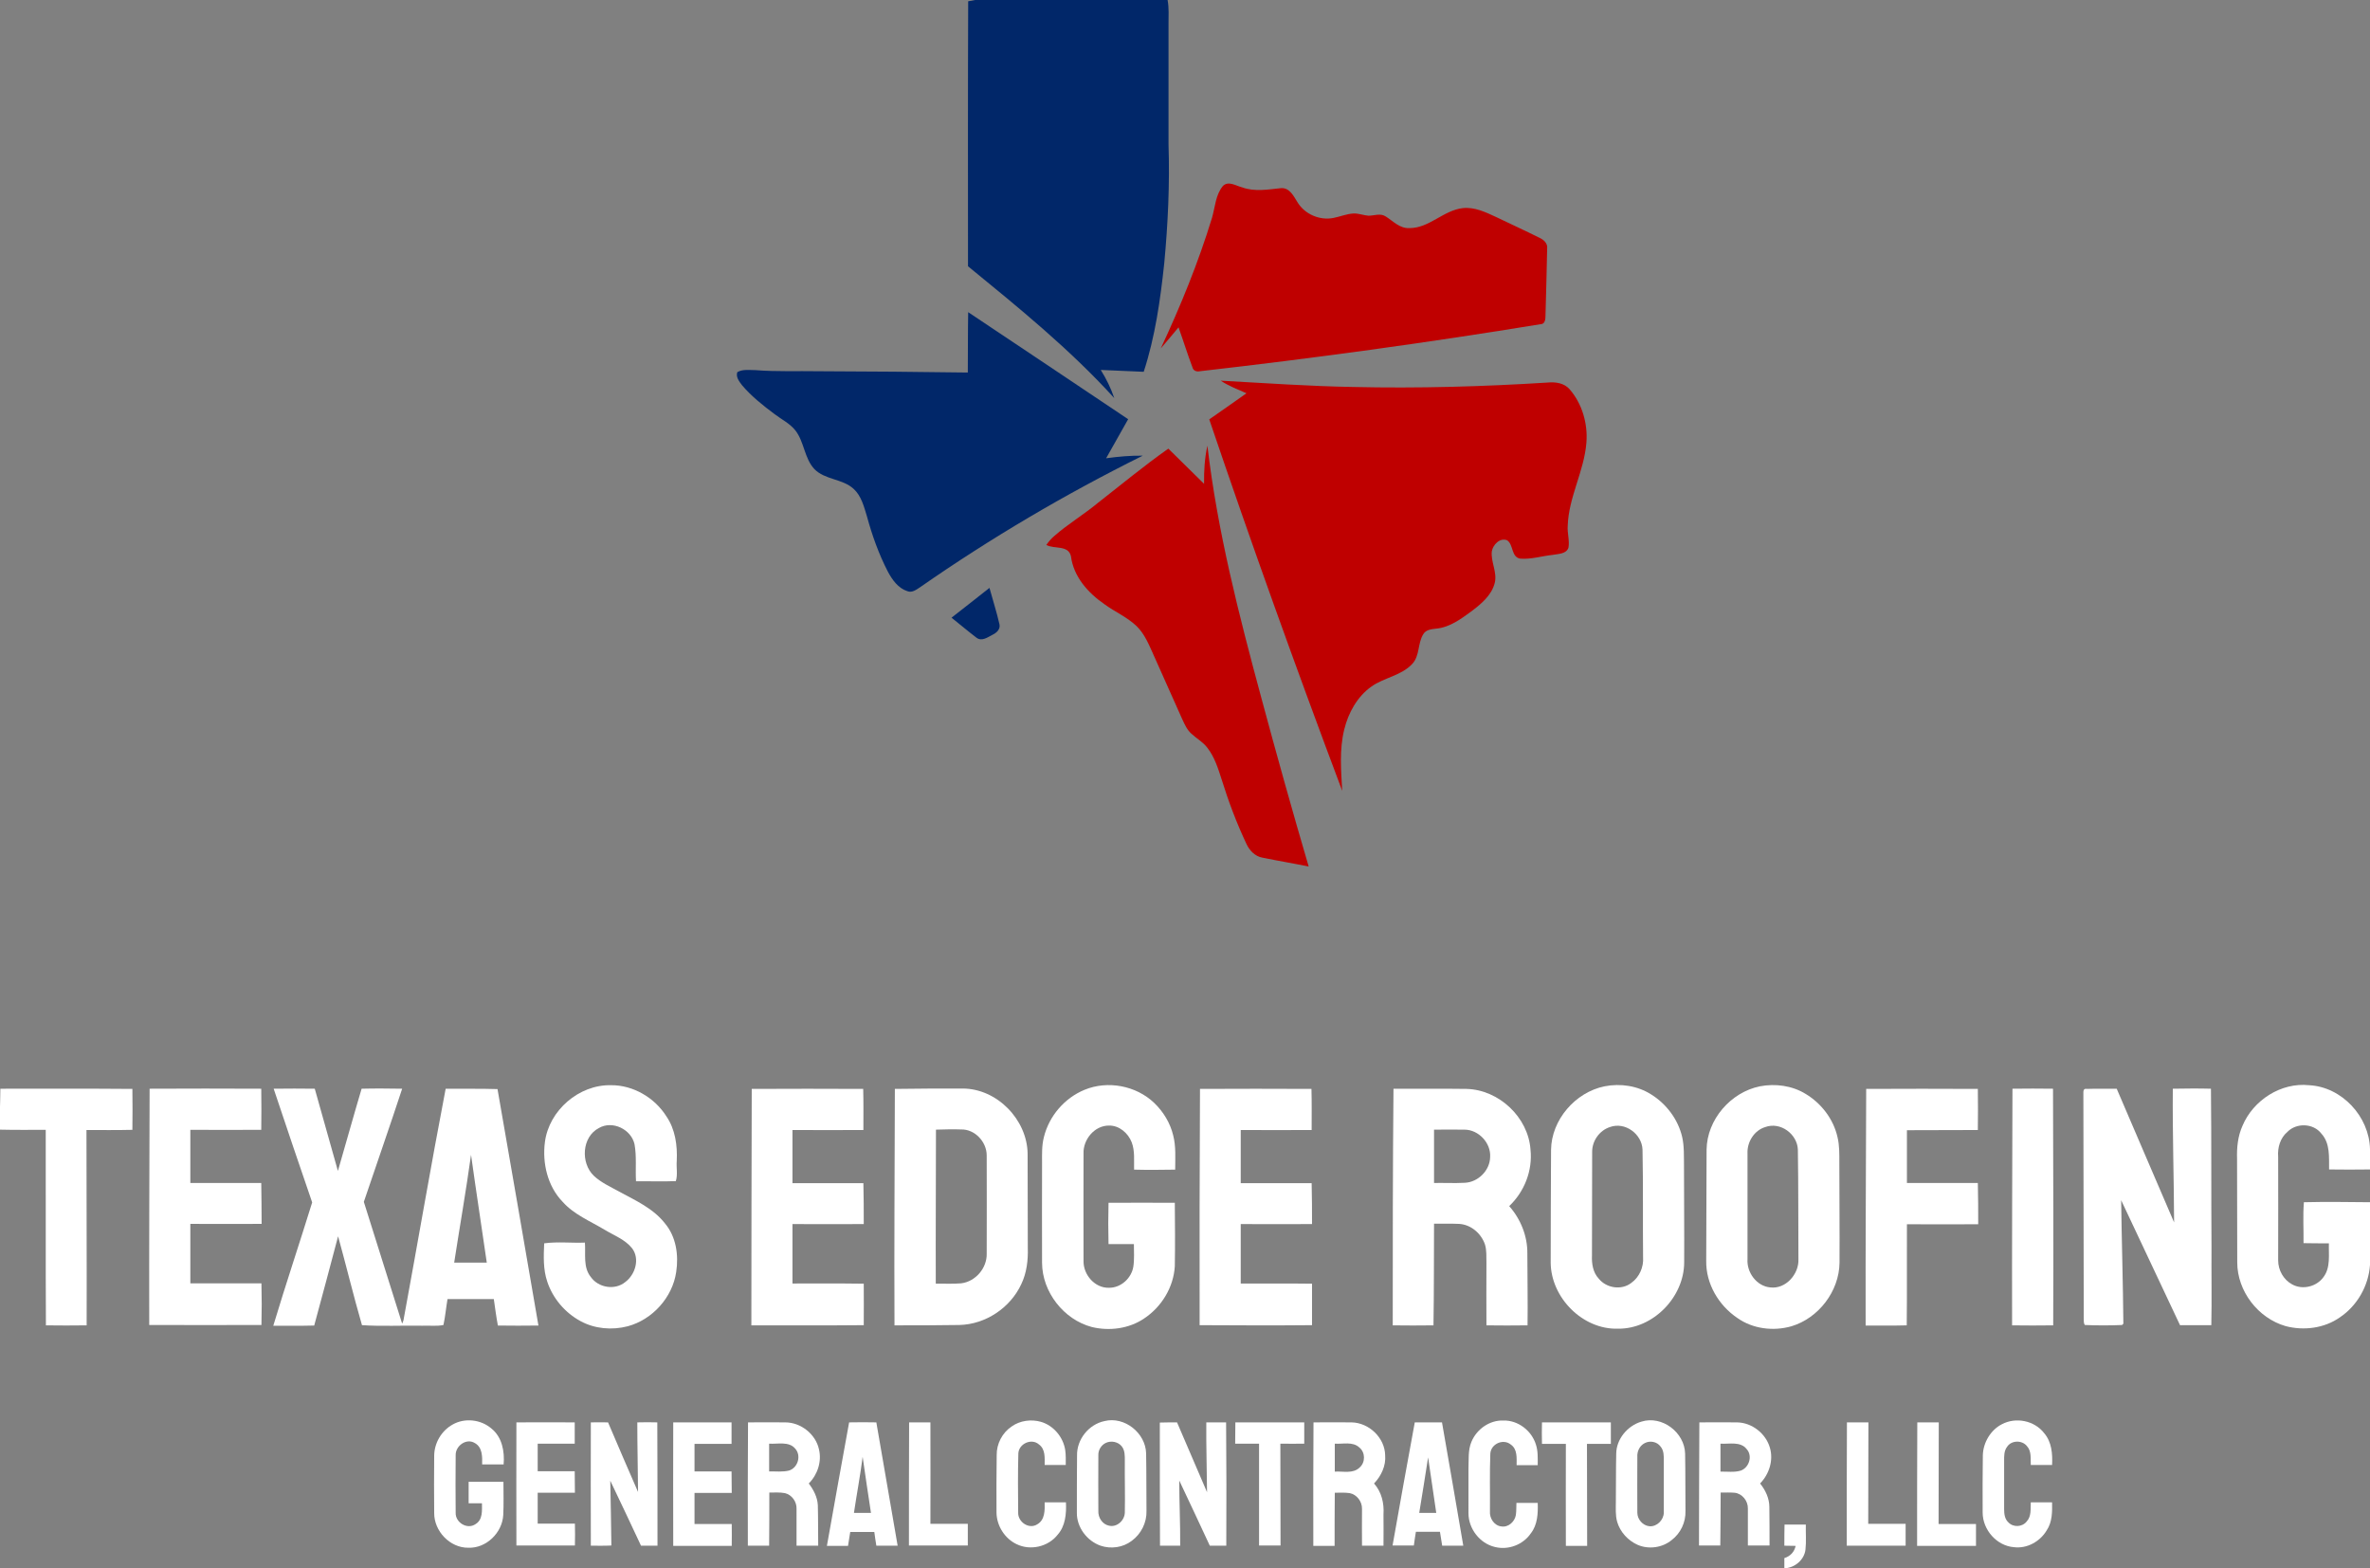
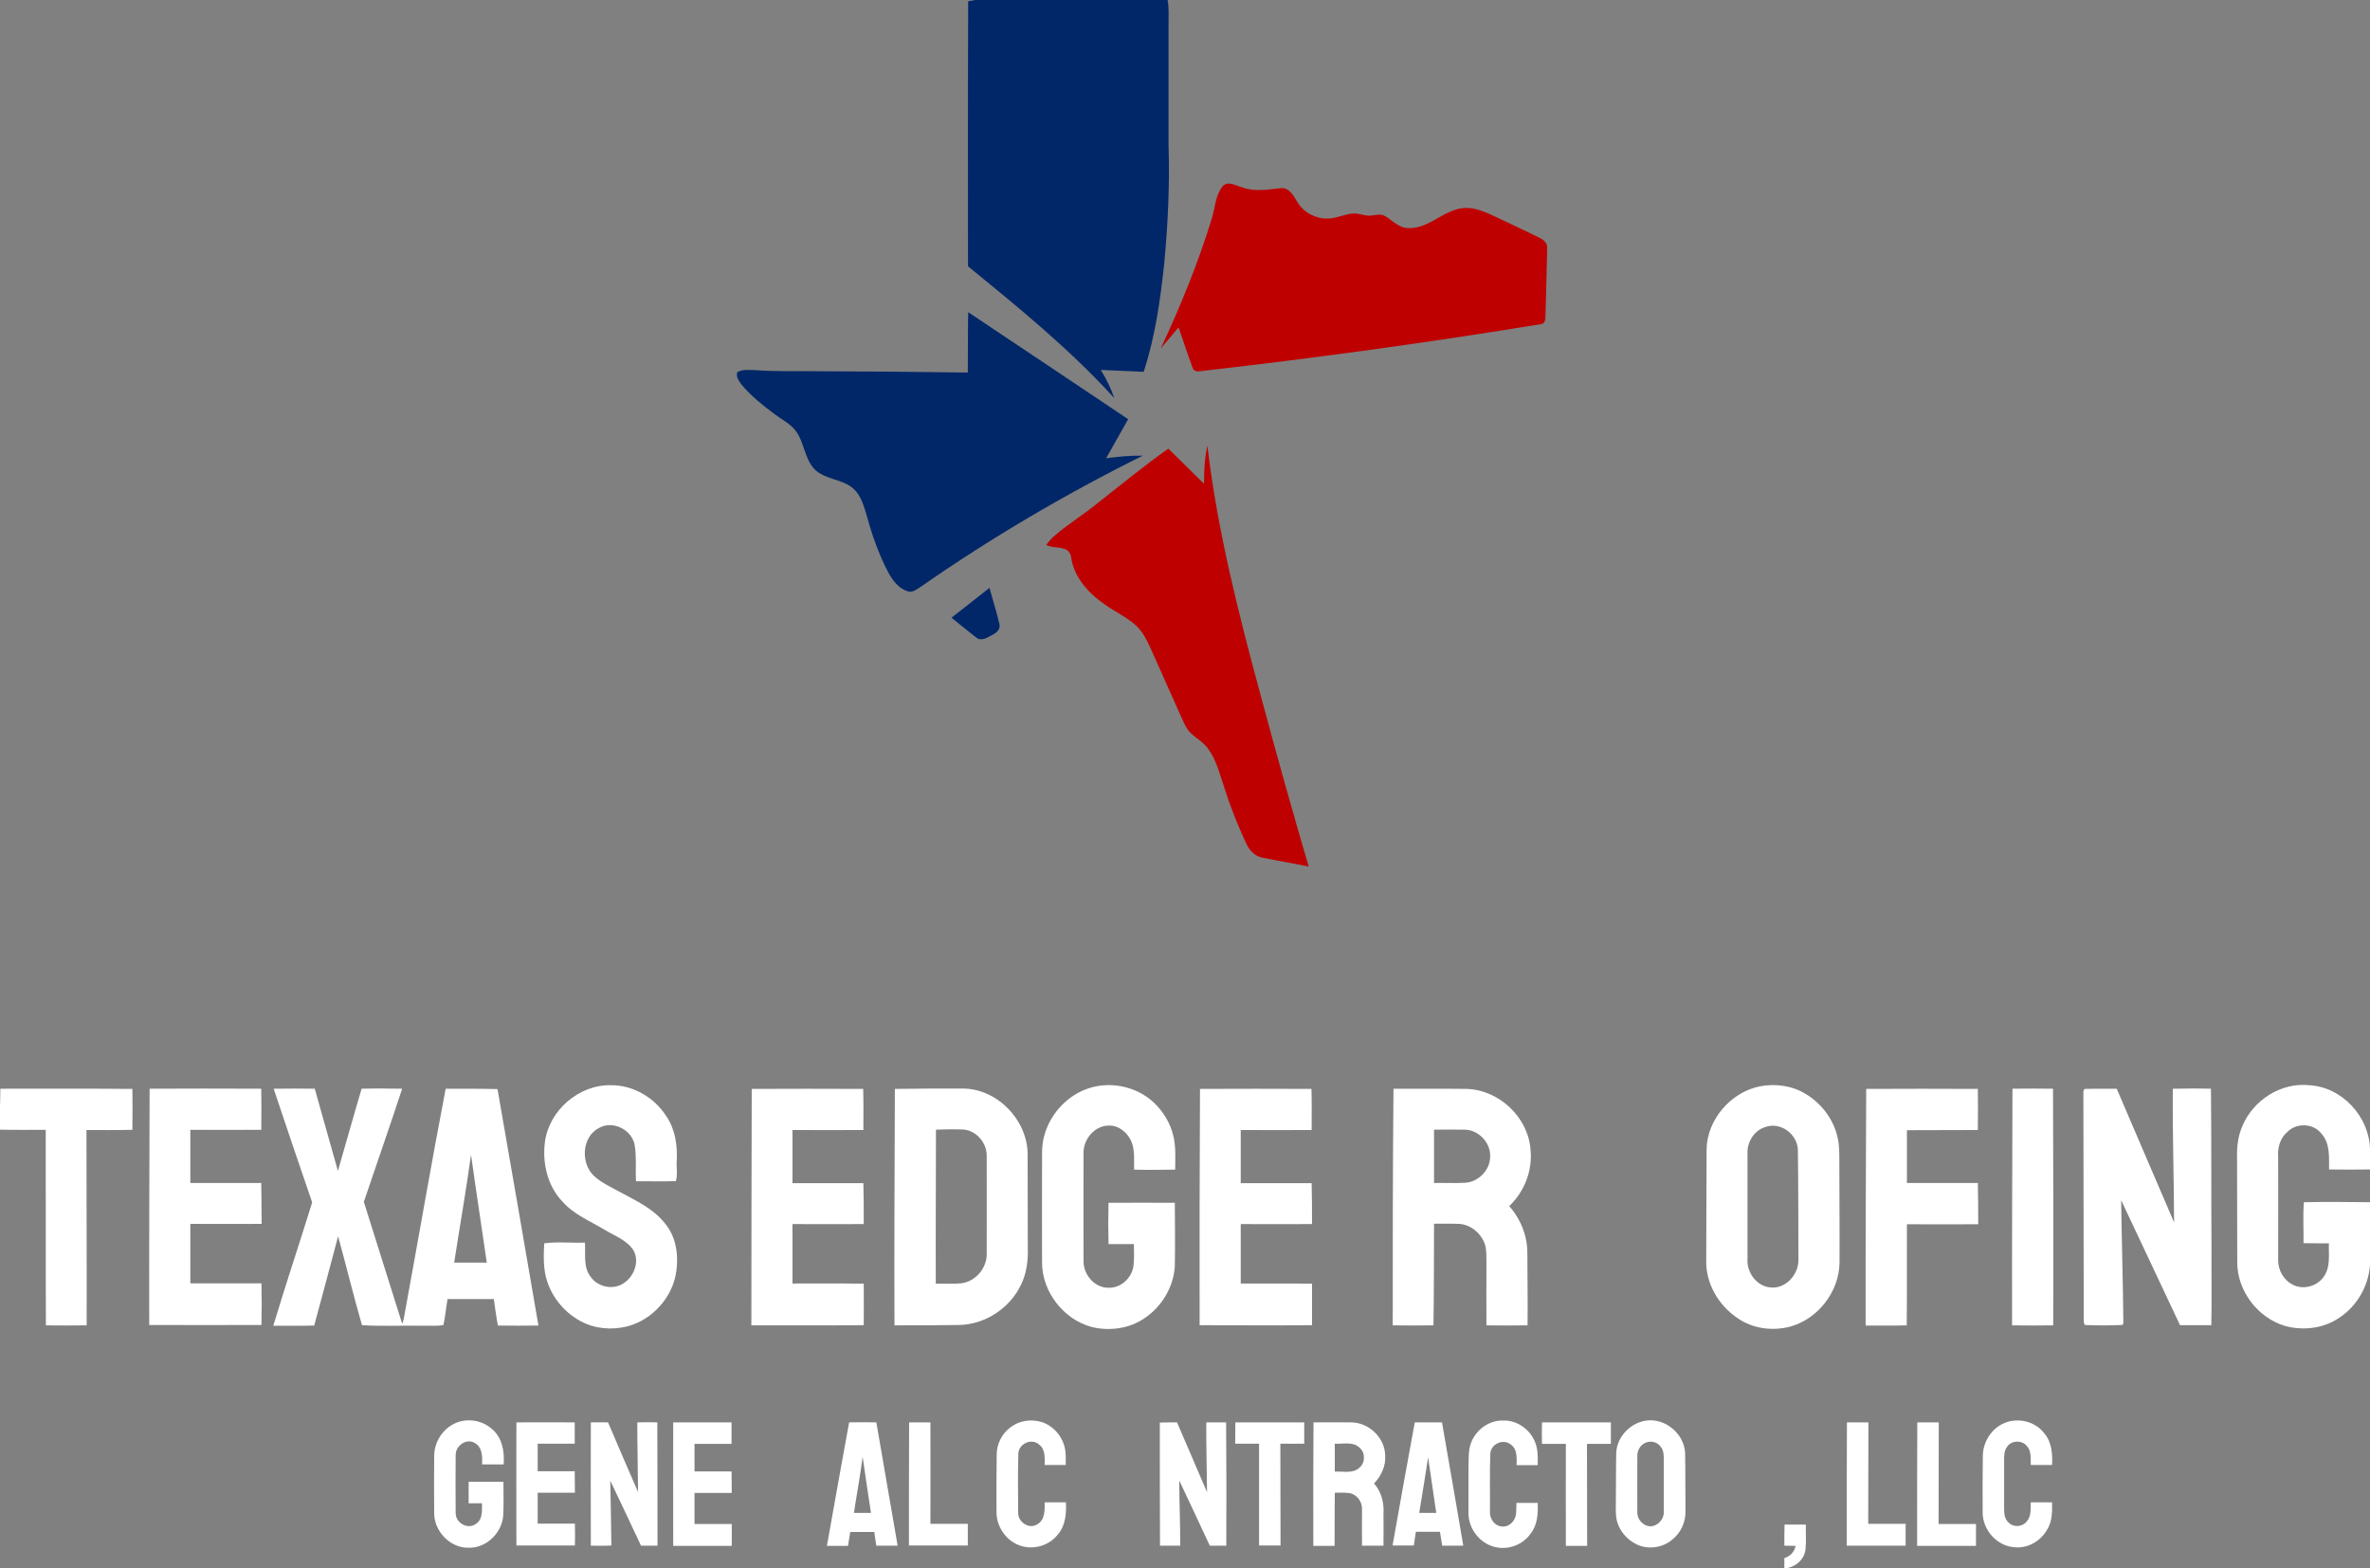
<svg xmlns="http://www.w3.org/2000/svg" version="1.1" id="Layer_1" x="0px" y="0px" viewBox="0 0 1280 847" style="enable-background:new 0 0 1280 847;" xml:space="preserve">
  <rect x="0" y="0" width="1280" height="847" fill="#808080" stroke="none" />
  <style type="text/css">
	.st0{fill:#012769;}
	.st1{fill:#FFFFFF;}
	.st2{fill:#BF0000;}
</style>
  <g id="_x23_ffffffff">
</g>
  <g id="_x23_012769ff">
    <path class="st0" d="M526.7,0h103.9c0.8,4.3,0.5,8.7,0.5,13c0,21.7,0,43.3,0,65c0.7,21.4-0.3,42.8-2.3,64.1   c-2.1,19.8-4.9,39.7-11.1,58.7c-7.7-0.3-15.4-0.7-23.2-1c3,4.8,5.5,9.9,7.3,15.2c-23.9-26.3-51.6-48.8-79-71.2   c0-47.7-0.1-95.4,0.1-143.1L526.7,0z" />
    <path class="st0" d="M522.9,168.6c28.8,19.2,57.6,38.5,86.4,57.8c-3.9,7-7.9,14-11.9,21.1c6.6-0.9,13.2-1.5,19.8-1.4   c-41.7,20.7-82,44.4-120.2,71c-2,1.3-4.4,3.2-6.9,2.2c-5-1.6-8.2-6.1-10.6-10.6c-4.9-9.5-8.5-19.6-11.3-29.9   c-1.6-5.2-3-11-7.2-14.8c-6-5.5-15.5-4.8-21.2-10.7c-5.4-5.8-5.4-14.6-10.2-20.8c-3-3.8-7.4-5.9-11.2-8.8   c-6.3-4.7-12.5-9.6-17.6-15.6c-1.5-2-3.5-4.4-2.6-7.1c2.9-1.7,6.5-1.1,9.8-1.1c11.3,0.9,22.7,0.4,34,0.6   c26.9,0.1,53.8,0.3,80.7,0.7C522.8,190.4,522.7,179.5,522.9,168.6z" />
    <path class="st0" d="M513.9,333.6c6.9-5.3,13.7-10.8,20.5-16.1c1.8,6.6,3.9,13.1,5.4,19.7c0.6,2.7-1.7,4.7-3.9,5.7   c-2.5,1.3-5.6,3.6-8.4,1.6C522.9,341,518.4,337.2,513.9,333.6z" />
    <path class="st1" d="M244.4,769.4c6.6-3.8,15.4-2.8,21.1,2.2c5.7,4.6,7.1,12.4,6.5,19.3c-3.9,0-7.7,0-11.6,0   c0.1-4.1,0.2-9.2-3.9-11.5c-4.6-2.9-10.6,1.5-10.4,6.6c-0.1,10.3-0.1,20.7,0,31c-0.2,5.3,6.3,9.3,10.8,6.1   c3.9-2.4,3.4-7.3,3.4-11.2c-2.4,0-4.8,0-7.2,0c0-3.9,0-7.8,0-11.6c6.3,0,12.5,0,18.8,0c0,6,0.2,11.9-0.1,17.9   c-0.5,9.6-9.2,18.1-18.9,17.7c-9.9,0.1-18.5-9-18.4-18.8c-0.1-10.3-0.1-20.6,0-31C234.6,779.2,238.5,772.7,244.4,769.4z" />
    <path class="st1" d="M546.4,770.4c4.5-3.2,10.5-4,15.8-2.5c6.8,2,12,8.2,13.1,15.2c0.4,2.7,0.3,5.4,0.3,8.1c-3.8,0-7.6,0-11.4,0   c0-3.8,0.5-8.5-3.1-11.1c-4-3.5-10.8-0.4-11.1,4.8c-0.3,10.7-0.2,21.4-0.1,32c-0.2,5.1,5.9,9.3,10.4,6.3c4.1-2.4,4-7.6,3.9-11.8   c3.8,0,7.7,0,11.5,0c0.3,6.1-0.3,12.8-4.5,17.5c-5.1,6.5-14.7,8.7-22.1,5.1c-6.4-3-10.8-9.9-10.9-17c-0.1-10.4,0-20.8,0.1-31.1   C538.2,779.8,541.3,773.8,546.4,770.4z" />
-     <path class="st1" d="M596.5,767.5c10.8-2.7,22.2,6.4,22.5,17.4c0.2,10.4,0.1,20.8,0.2,31.1c0.2,6.3-2.9,12.5-8,16.2   c-4.7,3.6-11.2,4.5-16.8,2.6c-7.4-2.6-12.9-10-12.8-17.8c0-10.3,0-20.6,0.1-30.9C581.5,777.4,588,769.3,596.5,767.5 M597.2,779.3   c-2.5,1.2-4.1,3.9-4,6.6c-0.1,10,0,20.1,0,30.1c-0.2,3.6,2.2,7.3,5.8,8c4.3,1,8.4-2.9,8.5-7.1c0.2-9.3-0.1-18.7,0-28   c0-2.6,0.1-5.6-1.7-7.8C603.9,778.7,600.1,777.9,597.2,779.3z" />
    <path class="st1" d="M794.7,778.7c2.8-6.8,9.8-11.8,17.3-11.5c7.9-0.2,15.2,5.5,17.5,12.9c1.2,3.6,1,7.4,1,11.2   c-3.8,0-7.6,0-11.4,0c0-3.8,0.5-8.6-3.1-11.1c-4.1-3.4-10.8-0.4-11.1,4.9c-0.4,10.3-0.1,20.7-0.2,31.1c-0.3,3.8,2.3,7.8,6.2,8.2   c3.8,0.6,7.2-2.6,7.8-6.2c0.3-2.2,0.2-4.4,0.3-6.5c3.8,0,7.7,0,11.5,0c0.2,5.7-0.1,11.8-3.7,16.4c-4.2,6.2-12.2,9.2-19.4,7.4   c-8.2-1.9-14.3-9.9-14.3-18.2c-0.1-8,0.1-16,0-24.1C793.3,788.2,792.8,783.2,794.7,778.7z" />
    <path class="st1" d="M886.5,767.8c11.1-3.5,23.3,5.8,23.6,17.2c0.2,10.3,0.1,20.7,0.2,31c0.2,6.1-2.6,12.1-7.5,15.8   c-5,4.1-12.3,5.1-18.2,2.6c-5.3-2.3-9.6-7-11.2-12.5c-1-3.6-0.7-7.3-0.7-11c0.1-8.6,0-17.2,0.2-25.9C873,777.2,879,770,886.5,767.8    M888.3,779.4c-2.8,1.4-4.2,4.5-4,7.5c0,10-0.1,20,0,30.1c0,3.6,3,7,6.6,7.3c4,0.3,7.6-3.4,7.7-7.3c0.1-9.3-0.1-18.6,0-28   c0-2.6,0.1-5.6-1.8-7.8C894.9,778.6,891.1,777.9,888.3,779.4z" />
    <path class="st1" d="M1081.2,769.2c7.5-4,17.6-2,22.8,4.8c4.1,4.7,4.6,11.2,4.3,17.2c-3.8,0-7.6,0-11.5,0   c-0.2-3.4,0.5-7.4-2.1-10.2c-2.6-3.3-8.4-3.2-10.7,0.4c-1.7,2.2-1.6,5-1.6,7.6c0,8.7,0,17.3,0,26c0,2.6,0.3,5.4,2.3,7.2   c2.6,2.8,7.5,2.6,9.9-0.5c2.6-2.8,2-6.8,2.2-10.3c3.8,0,7.7,0,11.5,0c0.1,5.1,0.1,10.6-2.9,15.1c-3.6,6.1-10.7,10-17.7,9.1   c-9.3-0.7-16.9-9.4-16.9-18.7c-0.1-10.3,0-20.7,0.1-31C1071.1,779.1,1075.1,772.3,1081.2,769.2z" />
    <path class="st1" d="M278.9,768.2c10.5,0,21-0.1,31.5,0c0,3.8,0,7.7,0,11.5c-6.7,0-13.3,0-20,0c0,5,0,10,0,14.9c6.7,0,13.4,0,20,0   c0,3.8,0.1,7.7,0.1,11.6c-6.7,0-13.4,0-20.1,0c0,5.6,0,11.1,0,16.7c6.7,0,13.4,0,20.1,0c0.1,3.9,0.1,7.8,0,11.8   c-10.5,0-21.1,0-31.6,0C278.8,812.6,278.9,790.4,278.9,768.2z" />
    <path class="st1" d="M319.1,768.2c3.1-0.1,6.2,0,9.3,0c5.4,12.6,10.7,25.1,16.2,37.6c-0.1-12.5-0.4-25.1-0.4-37.6   c3.6-0.1,7.2-0.1,10.8,0c0.1,22.2,0.1,44.4,0.1,66.6c-3,0-5.9,0-8.9,0c-5.5-11.7-11-23.5-16.6-35.1c0.2,11.7,0.5,23.4,0.6,35   c-3.7,0.2-7.4,0.1-11.1,0.1C319.1,812.6,319,790.4,319.1,768.2z" />
    <path class="st1" d="M363.6,768.2c10.5,0,21,0,31.5,0c0,3.8,0,7.7,0,11.6c-6.7,0-13.3,0-20,0c0,5,0,10,0,14.9c6.7,0,13.3,0,20,0   c0,3.9,0.1,7.7,0.1,11.6c-6.7,0-13.4,0-20.1,0c0,5.6,0,11.2,0,16.8c6.7,0,13.4,0,20.1,0c0.1,3.9,0,7.8,0,11.8   c-10.5,0-21.1,0-31.6,0C363.5,812.6,363.6,790.4,363.6,768.2z" />
-     <path class="st1" d="M404,768.2c6.7,0,13.4-0.1,20.1,0c8.4,0,16.4,6.3,18.2,14.5c1.6,6.6-0.7,13.7-5.5,18.5   c2.6,3.4,4.7,7.4,4.9,11.8c0.2,7.3,0.1,14.5,0.2,21.8c-3.9,0-7.8,0-11.7,0c-0.1-6.6,0.1-13.2,0-19.8c0.2-3.9-2.5-7.7-6.3-8.6   c-2.8-0.5-5.6-0.3-8.4-0.3c0,9.5,0,19.1-0.1,28.7c-3.8,0-7.7,0-11.5,0C403.8,812.6,403.9,790.4,404,768.2 M415.4,779.7   c0,5,0,10,0,15c3.6-0.1,7.3,0.4,10.8-0.5c4.7-1.5,6.7-8,3.3-11.8C426.1,778.3,420.1,780,415.4,779.7z" />
    <path class="st1" d="M458.6,768.2c4.9-0.1,9.8-0.1,14.7,0c3.8,22.2,7.7,44.4,11.5,66.6c-3.8,0-7.6,0-11.5,0c-0.4-2.5-0.8-5-1.1-7.4   c-4.4,0-8.7,0-13,0c-0.4,2.5-0.8,5-1.2,7.5c-3.8,0-7.6,0-11.4,0C450.5,812.6,454.6,790.4,458.6,768.2 M465.9,786.8   c-1.3,10.2-3.2,20.2-4.7,30.3c3.1,0,6.1,0,9.2,0C468.8,807,467.4,796.9,465.9,786.8z" />
    <path class="st1" d="M491,768.2c3.8,0,7.7,0,11.5,0c0.1,18.3,0,36.6,0,54.8c6.7,0,13.5,0,20.2,0c0,3.9,0,7.8,0,11.7   c-10.6,0-21.2,0-31.8,0C490.9,812.6,490.9,790.4,491,768.2z" />
    <path class="st1" d="M626.4,768.3c3.1-0.1,6.2-0.1,9.3-0.1c5.4,12.6,10.8,25.1,16.2,37.7c-0.1-12.6-0.5-25.1-0.4-37.7   c3.6,0,7.2,0,10.7,0c0.2,22.2,0.2,44.4,0.1,66.6c-3,0-6,0-8.9,0c-5.4-11.8-11-23.4-16.5-35.2c0,11.7,0.6,23.5,0.5,35.2   c-3.7,0-7.3,0-10.9,0C626.4,812.7,626.4,790.5,626.4,768.3z" />
    <path class="st1" d="M667.2,768.2c12.4,0,24.8,0,37.2,0c0,3.8,0,7.7,0,11.5c-4.3,0.1-8.6,0-12.9,0c0,18.3,0.1,36.7,0.1,55   c-3.9,0-7.7,0-11.6,0c0-18.4,0-36.7,0-55c-4.3,0-8.6,0-12.9,0C667.1,775.9,667.2,772.1,667.2,768.2z" />
    <path class="st1" d="M709.4,768.2c6.9,0,13.7-0.1,20.6,0c9.4,0.2,17.9,8.3,18.1,17.7c0.5,5.7-2.1,11.2-6,15.3   c4.1,4.6,5.5,10.7,5.1,16.7c0,5.6,0.1,11.2,0,16.9c-3.9,0-7.8,0-11.6,0c-0.1-6.7,0-13.3,0-19.9c0.1-3.9-2.8-7.8-6.7-8.5   c-2.7-0.4-5.4-0.2-8-0.2c-0.1,9.5-0.1,19.1-0.1,28.7c-3.8,0-7.7,0-11.5,0C709.2,812.6,709.3,790.4,709.4,768.2 M720.9,779.7   c0,5,0,10,0,15.1c4.5-0.3,9.9,1.3,13.5-2.3c3.1-2.8,3-8.1-0.2-10.7C730.6,778.4,725.3,780,720.9,779.7z" />
    <path class="st1" d="M764.1,768.2c4.9,0,9.8,0,14.7,0c3.9,22.2,7.7,44.4,11.5,66.6c-3.8,0-7.6,0-11.4,0c-0.4-2.5-0.8-5-1.2-7.5   c-4.3,0-8.7,0-13,0c-0.4,2.5-0.8,5-1.1,7.4c-3.8,0-7.6,0-11.5,0C756,812.6,760,790.4,764.1,768.2 M766.5,817.1c3.1,0,6.1,0,9.2,0   c-1.5-10-2.9-20-4.4-30C769.7,797.1,768.2,807.1,766.5,817.1z" />
    <path class="st1" d="M832.8,768.2c12.4,0,24.8,0,37.2,0c0,3.9,0,7.7,0,11.6c-4.3,0-8.6,0-12.9,0c0,18.4,0.1,36.7,0.1,55.1   c-3.9,0-7.7,0-11.5,0c-0.1-18.4,0-36.7,0-55.1c-4.3,0-8.6,0-12.9,0C832.7,775.9,832.7,772.1,832.8,768.2z" />
-     <path class="st1" d="M917.8,768.2c6.8,0,13.5-0.1,20.3,0c8.1,0.1,15.6,6,17.8,13.7c2,6.8-0.4,14.3-5.3,19.3c2.9,3.6,5,8,5,12.7   c0.1,6.9,0.1,13.9,0.1,20.8c-3.9,0-7.8,0-11.7,0c-0.1-6.7,0.1-13.3,0-20c0.1-4.1-3.1-8.1-7.2-8.5c-2.5-0.2-5-0.1-7.5-0.1   c0,9.5-0.1,19.1-0.2,28.6c-3.8,0-7.7,0-11.5,0C917.6,812.6,917.7,790.4,917.8,768.2 M929.2,779.7c0,5,0,10,0,15.1   c3.6-0.1,7.3,0.5,10.8-0.5c4.6-1.5,6.7-7.9,3.4-11.6C940,778.3,934,780,929.2,779.7z" />
    <path class="st1" d="M997.5,768.2c3.8,0,7.7,0,11.6,0c0,18.3-0.1,36.6-0.1,54.8c6.7,0,13.5,0,20.2,0c0,3.9,0,7.8,0,11.8   c-10.6,0-21.2,0-31.8,0C997.4,812.6,997.4,790.4,997.5,768.2z" />
    <path class="st1" d="M1035.5,768.2c3.8,0,7.7,0,11.6,0c0,18.3-0.1,36.6-0.1,54.9c6.7,0,13.5,0,20.2,0c0,3.9,0,7.8,0,11.8   c-10.6,0-21.2,0-31.8,0C1035.4,812.6,1035.4,790.4,1035.5,768.2z" />
    <path class="st1" d="M963.8,823.4c3.8,0,7.7,0,11.5,0c-0.1,4.5,0.3,9.1-0.2,13.6c-0.7,5.4-5.5,9.5-10.9,10h-0.5c0-1.8,0-3.7,0-5.5   c3.2-1,5.4-3.3,6.1-6.6c-2,0-4.1-0.1-6.1-0.1C963.7,831,963.7,827.2,963.8,823.4z" />
  </g>
  <g id="_x23_bf0000ff">
    <path class="st2" d="M660.5,100.4c3-2.9,7.1,0,10.4,0.8c6.8,2.5,14.1,1.1,21.1,0.4c4.6-0.2,6.7,4.4,8.8,7.7   c3.9,6.4,12,9.9,19.4,8.4c3.6-0.7,7.1-2.2,10.8-2.4c2.8-0.1,5.4,1,8.1,1.2c3.1,0,6.4-1.5,9.3,0.4c4,2.5,7.5,6.5,12.7,6.3   c10.8,0.1,18.4-9.6,28.9-10.8c6.4-0.7,12.4,2.2,18,4.8c7.9,3.8,15.8,7.4,23.6,11.3c2.2,1,4.3,3,4,5.6c-0.2,12-0.6,24-0.9,36.1   c0,1.9-0.1,4.9-2.7,4.9c-61.1,10-122.5,18.4-184,25.4c-1.8,0.4-3.6-0.3-4-2.2c-2.7-7.1-4.9-14.3-7.5-21.5   c-3.2,3.8-6.3,7.6-9.6,11.4c10.7-22.9,20.3-46.4,27.7-70.6C656.3,111.7,656.5,105.2,660.5,100.4z" />
-     <path class="st2" d="M659.3,205.6c23.9,1.3,47.7,3,71.6,3.4c35,0.8,70.1-0.2,105.1-2.4c4.2-0.4,8.8,0.3,11.7,3.6   c6.8,7.8,9.9,18.6,9.1,28.8c-1.2,15.5-9.6,29.4-10.1,45c-0.3,3.9,1.1,7.9,0.4,11.8c-1.2,3.5-5.6,3.3-8.6,3.9   c-5.9,0.6-11.6,2.5-17.5,2c-4.9-0.9-3.5-7.5-7-9.9c-3.9-1.6-7.7,2.4-8.3,6c-0.6,5.7,3,11.2,1.6,17c-1.7,6.8-7.5,11.5-12.8,15.5   c-5.6,4.1-11.6,8.5-18.7,9.2c-2.6,0.3-5.6,0.5-7.1,3c-3.1,4.9-1.8,11.7-6,16.1c-5.9,6.3-15,7.3-21.9,12.1   C733,376.2,728.2,385,726,394c-2.7,10.9-1.7,22.1-1.1,33.1c-25-66.5-49-133.3-71.8-200.6c6.7-4.6,13.4-9.4,20.1-14.1   C668.5,210.3,663.6,208.5,659.3,205.6z" />
    <path class="st2" d="M650.3,261.3c-0.1-6.9,0.3-13.8,1.8-20.6c5.4,46.2,17,91.3,29.1,136.1c8.2,30.5,16.7,60.9,25.6,91.2   c-8.3-1.7-16.7-3.1-25-4.8c-4-0.7-7-3.9-8.6-7.4c-5.3-11.2-9.7-22.9-13.4-34.8c-1.9-5.9-3.8-12.1-7.7-17.1c-2.3-3.1-5.8-5-8.6-7.6   c-2.4-2.1-3.7-5.1-5-7.9c-5.1-11.5-10.3-23-15.4-34.5c-2.5-5.5-4.8-11.4-9.2-15.7c-5.1-4.9-11.7-7.7-17.3-11.8   c-8.9-6.1-16.8-14.9-18.2-26c-1.4-6.2-9.1-3.7-13.3-6.1c1.3-1.8,2.7-3.5,4.4-4.9c7.3-6.4,15.7-11.4,23.2-17.6   c12.7-9.9,25.1-20.2,38.3-29.5C637.4,248.6,643.8,254.9,650.3,261.3z" />
    <path class="st1" d="M294.3,616.8c2.2-17.1,18.4-31.1,35.7-30.7c12-0.1,23.6,6.8,29.9,16.8c4.8,7,6,15.7,5.6,24   c-0.3,3.6,0.6,7.7-0.5,11c-7.2,0.3-14.3,0-21.5,0.1c-0.4-6.6,0.4-13.4-0.8-20c-1.8-8.1-11.9-13-19.2-8.8c-9.3,4.8-10,18.9-2.8,25.8   c3.9,3.7,8.9,5.9,13.6,8.5c8.8,4.8,18.5,9.1,24.8,17.2c6.1,7.2,7.5,17.2,6.1,26.3c-2,13.7-12.8,25.7-26.2,29.3   c-8.5,2.2-17.8,1.4-25.5-2.8c-8.3-4.5-14.9-12.2-17.9-21.2c-2.3-6.7-2-13.8-1.7-20.8c7.2-1,14.7-0.1,22-0.4   c0.5,6.2-1.1,13.3,3.2,18.6c4.1,5.8,13,7.3,18.6,2.7c5.4-4,8-12.5,3.7-18.2c-3.8-4.8-9.7-6.9-14.8-10c-7.8-4.7-16.6-8.2-22.8-15.2   C295.8,640.7,292.8,628.3,294.3,616.8z" />
    <path class="st1" d="M585.7,588.6c12.5-5.2,27.9-2.3,37.7,7.1c4.9,4.7,8.6,10.8,10.2,17.4c1.6,6.1,1.1,12.4,1.1,18.6   c-7.4,0.1-14.8,0.2-22.2,0c-0.1-4.9,0.5-10.1-1.3-14.8c-1.9-4.9-6.7-9.1-12.2-9c-7.8-0.1-14.1,7.5-13.8,15.1   c0,19.4-0.1,38.7,0,58.1c-0.1,7.4,6.1,14.6,13.7,14.4c6.5,0.1,12.2-5.2,13.2-11.4c0.6-4,0.3-8.2,0.3-12.2c-4.6,0-9.1,0-13.7,0   c-0.2-7.4-0.2-14.9,0-22.3c11.9,0,23.9-0.1,35.8,0c0.1,11.4,0.2,22.9,0,34.3c-0.7,11.4-7.2,22-16.6,28.2   c-8.1,5.5-18.7,6.9-28.2,4.6c-15.2-4-26.8-18.9-26.9-34.6c-0.1-18,0-36,0-54c0-4.7-0.2-9.4,1-14C566.6,602.7,575,593,585.7,588.6z" />
-     <path class="st1" d="M866.6,586.7c8.6-1.7,17.8-0.3,25.2,4.4c8.2,5.1,14.5,13.5,16.7,22.9c1.2,5.2,0.9,10.6,1,15.9   c0,17.3,0.2,34.7,0.1,52c-0.1,18.7-16.8,35.9-35.7,35.7c-19.1,0.6-36.2-16.7-36.4-35.6c0-20.3,0.1-40.6,0.2-61   C837.9,604.8,850.8,589.9,866.6,586.7 M869.5,608.7c-5.6,1.8-9.6,7.4-9.6,13.3c-0.1,18.7,0,37.3-0.1,56c-0.2,4.4,0.5,9.2,3.6,12.5   c4.1,5.2,12.3,6.5,17.6,2.4c4.4-3.1,6.8-8.6,6.4-13.9c-0.2-19.4,0.1-38.7-0.3-58.1C886.8,612.5,877.7,605.7,869.5,608.7z" />
    <path class="st1" d="M950.5,586.7c8.3-1.6,17.4-0.4,24.7,4.1c8.5,5.1,15,13.6,17.2,23.3c1.1,4.5,1,9.3,1,13.9c0,18,0.2,36,0.1,54   c-0.2,15.4-11.3,29.9-26,34.3c-9.8,2.8-20.9,1.4-29.2-4.5c-10.1-6.8-17-18.5-16.8-30.8c0.1-20,0.1-40,0.2-60.1   C921.9,604.7,934.7,589.9,950.5,586.7 M953.4,608.7c-6,1.8-9.9,8.1-9.6,14.3c0,19,0,38,0,57c-0.5,7.2,4.9,14.6,12.2,15.3   c8.4,1.1,15.7-7.2,15.3-15.3c-0.1-19.7,0-39.4-0.3-59.1C970.7,612.5,961.6,605.7,953.4,608.7z" />
    <path class="st1" d="M1211.1,608.1c5.8-13.9,20.8-23.6,36-22c17.7,0.9,32.5,16.9,32.9,34.5v11c-7.4,0.1-14.8,0.1-22.1,0   c-0.1-6.6,0.7-14.1-4.2-19.4c-4.3-5.6-13.4-5.9-18.3-0.9c-3.9,3.3-5.4,8.5-5,13.5c0.1,18.6,0,37.3,0,55.9c0,5.3,2.9,10.5,7.6,13   c5.6,3.1,13.2,1.2,16.9-4c3.9-5.2,2.7-12.1,2.9-18.2c-4.6,0-9.1,0-13.7-0.1c0.1-7.4-0.4-14.8,0.2-22.1c11.9-0.3,23.8-0.1,35.7,0   v33.9c-0.8,11.3-6.9,22-16.3,28.3c-8.4,5.9-19.5,7.3-29.3,4.7c-14.9-4.3-26.1-18.9-26.1-34.4c-0.1-18.7,0-37.3-0.1-56   C1208,619.9,1208.6,613.7,1211.1,608.1z" />
    <path class="st1" d="M0.2,588c23.8,0,47.5-0.1,71.3,0.1c0.1,7.4,0.1,14.7,0,22.1c-8.3,0.2-16.5,0.1-24.8,0.1   c0,35.2,0.2,70.3,0.1,105.5c-7.3,0.1-14.7,0.1-22,0c-0.2-35.2,0-70.4-0.1-105.6c-8.3,0-16.5,0.1-24.8-0.1v-8.8   C0.1,596.9,0.1,592.5,0.2,588z" />
    <path class="st1" d="M80.8,588c20.1-0.1,40.2-0.1,60.3,0c0.1,7.4,0.1,14.8,0,22.2c-12.8,0.1-25.5,0-38.3,0c0,9.6,0,19.1,0,28.7   c12.8,0,25.5,0,38.3,0c0.1,7.4,0.2,14.8,0.2,22.1c-12.8,0.1-25.7,0-38.5,0c0,10.7,0,21.4,0,32.1c12.8,0,25.6,0,38.4,0   c0.2,7.5,0.2,15,0,22.5c-20.2,0.1-40.4,0-60.6,0C80.5,673.2,80.7,630.6,80.8,588z" />
    <path class="st1" d="M147.8,588c7.4-0.1,14.8-0.1,22.2,0c4.2,14.8,8.3,29.6,12.5,44.4c4.3-14.8,8.4-29.6,12.8-44.4   c7.3-0.2,14.6-0.1,21.9,0c-6.7,20.4-13.8,40.7-20.7,61.1c6.9,21.9,13.8,43.8,20.7,65.8c0.2-0.5,0.5-1.4,0.7-1.8   c7.7-41.7,14.8-83.5,22.8-125.1c9.3,0.1,18.7-0.1,28,0.2c7.4,42.5,14.8,85.1,22.1,127.7c-7.3,0.1-14.6,0.1-21.9,0   c-0.9-4.7-1.5-9.5-2.2-14.3c-8.3,0-16.7,0-25,0c-0.8,4.6-1.2,9.4-2.2,14c-3.7,0.8-7.6,0.2-11.4,0.4c-10.9-0.2-21.8,0.4-32.6-0.3   c-4.6-15.9-8.5-32.1-12.9-48c-4.3,16.1-8.5,32.2-12.9,48.2c-7.4,0.2-14.7,0.1-22.1,0.1c6.7-22.3,14.1-44.3,21-66.6   C161.6,628.9,154.6,608.5,147.8,588 M245.3,681.9c5.9,0,11.8,0,17.6,0c-2.8-19.4-5.8-38.8-8.5-58.2   C251.7,643.1,248.3,662.5,245.3,681.9z" />
    <path class="st1" d="M406,588.1c20.1-0.1,40.2-0.1,60.2,0c0.2,7.4,0.1,14.8,0.1,22.2c-12.8,0.1-25.6,0-38.3,0c0,9.6,0,19.1,0,28.7   c12.8,0,25.5,0,38.3,0c0.2,7.4,0.2,14.8,0.2,22.1c-12.8,0.1-25.7,0-38.5,0c0,10.7,0,21.4,0,32.1c12.8,0,25.7-0.1,38.5,0.1   c0.1,7.5,0,14.9,0,22.4c-20.2,0.2-40.4,0.1-60.7,0.1C405.8,673.2,405.9,630.7,406,588.1z" />
    <path class="st1" d="M483.3,588.1c12.2-0.2,24.4-0.2,36.6-0.2c18.5,0,34.8,16.7,35.1,35.1c0.1,17,0,34,0.1,51   c0.2,6.6-0.6,13.5-3.5,19.5c-5.9,12.8-19.3,21.8-33.5,22.1c-11.7,0.2-23.3,0.2-35,0.2C482.9,673.2,483.2,630.7,483.3,588.1    M505.5,610.1c0,27.7-0.2,55.5-0.1,83.2c4.6-0.1,9.1,0.2,13.7-0.2c7.7-0.9,14-8.2,13.8-16c0-17.7,0.1-35.4,0-53.1   c0-7.3-6.4-14.2-13.8-14C514.5,609.8,510,610,505.5,610.1z" />
    <path class="st1" d="M648.1,588.1c20.1-0.1,40.2-0.1,60.2,0c0.2,7.4,0.1,14.8,0.1,22.2c-12.8,0.1-25.5,0-38.3,0   c0,9.6,0,19.1,0,28.7c12.8,0,25.5,0,38.3,0c0.2,7.4,0.2,14.8,0.2,22.1c-12.8,0.1-25.7,0-38.5,0c0,10.7,0,21.4,0,32.1   c12.8,0.1,25.7-0.1,38.5,0.1c0,7.5,0,14.9,0,22.4c-20.2,0.2-40.4,0.1-60.7,0C647.8,673.2,647.9,630.6,648.1,588.1z" />
    <path class="st1" d="M752.2,715.8c0-42.6,0-85.2,0.4-127.8c13.1,0.1,26.3-0.1,39.4,0.1c17.5,0.4,33.4,15.3,34.6,32.8   c1.2,11.3-3.3,22.7-11.5,30.5c6.2,7,9.9,16.2,9.8,25.6c0,12.9,0.3,25.9,0.1,38.8c-7.4,0.1-14.8,0.1-22.2,0c-0.1-11.3,0-22.5,0-33.8   c-0.1-3.3,0.2-6.7-0.8-9.9c-2-5.9-7.5-10.7-13.9-11.1c-4.5-0.2-9.1-0.1-13.6-0.1c-0.1,18.3,0,36.6-0.3,54.9   C766.9,715.9,759.5,715.9,752.2,715.8 M774.5,610.1c0,9.6,0,19.2,0,28.8c5.5-0.1,11,0.2,16.6-0.1c7.2-0.3,13.6-6.7,13.7-13.9   c0.5-7.6-6.2-14.7-13.7-14.8C785.5,610,780,610.1,774.5,610.1z" />
    <path class="st1" d="M1007.9,588.1c20.1-0.1,40.2-0.1,60.3,0c0.1,7.4,0.1,14.8,0,22.2c-12.8,0.1-25.6,0-38.3,0.1c0,9.5,0,19,0,28.5   c12.8,0,25.5,0,38.3,0c0.2,7.4,0.2,14.9,0.2,22.3c-12.8,0.1-25.7,0-38.5,0c-0.1,18.2,0.1,36.4-0.1,54.6c-7.4,0.2-14.8,0.1-22.2,0.1   C1007.5,673.2,1007.8,630.7,1007.9,588.1z" />
    <path class="st1" d="M1086.9,588c7.3-0.1,14.6-0.1,21.9,0c0.1,42.6,0.3,85.2,0.1,127.8c-7.4,0.1-14.8,0.1-22.2,0   C1086.6,673.2,1086.8,630.6,1086.9,588z" />
    <path class="st1" d="M1125.2,590.9c0-1.3-0.2-3.2,1.8-2.8c5.4-0.2,10.8,0,16.2-0.1c10.4,24.1,20.6,48.2,31,72.2   c-0.1-24-0.9-48.1-0.7-72.2c6.8-0.1,13.7-0.2,20.6,0c0.3,28.6,0.1,57.2,0.3,85.8c-0.1,14,0.2,28-0.1,41.9c-5.7,0-11.3,0-16.9,0   c-10.6-22.5-21.2-45-31.8-67.5c0.3,22.2,1,44.5,1.2,66.7c-0.2,0.2-0.5,0.5-0.7,0.7c-6.7,0.3-13.4,0.3-20.1,0   c-0.8-1.1-0.5-2.5-0.6-3.7C1125.4,671.7,1125.2,631.3,1125.2,590.9z" />
  </g>
</svg>